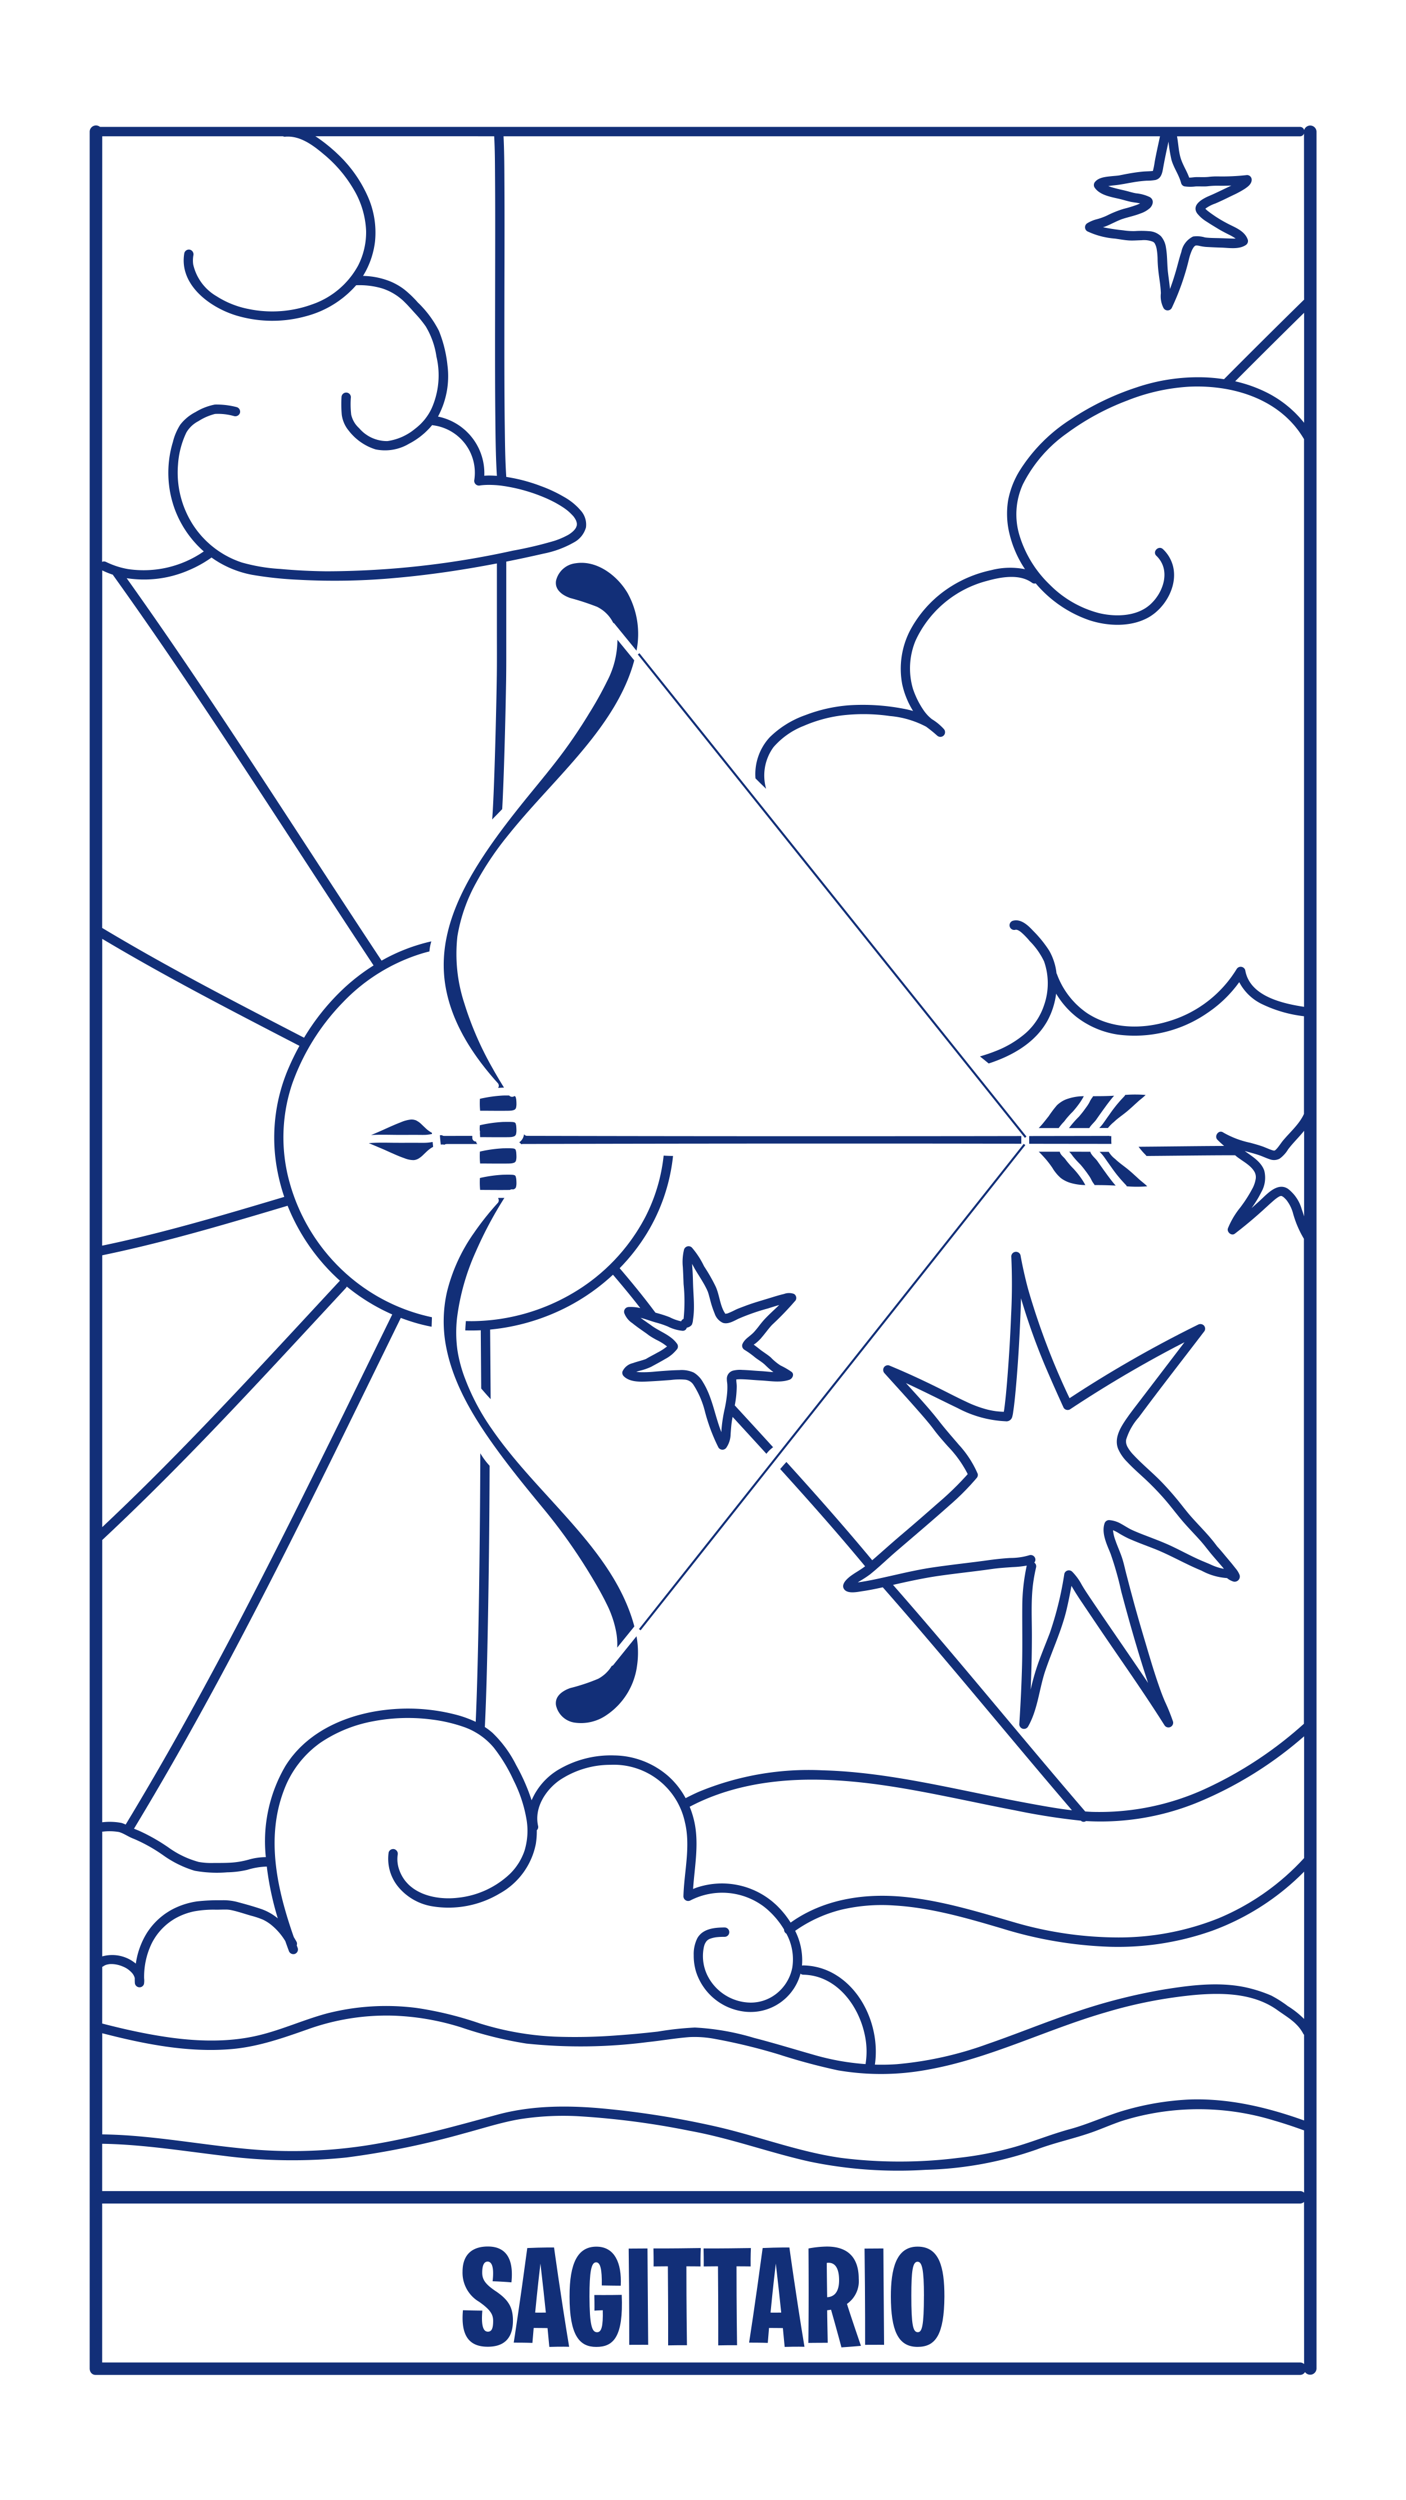
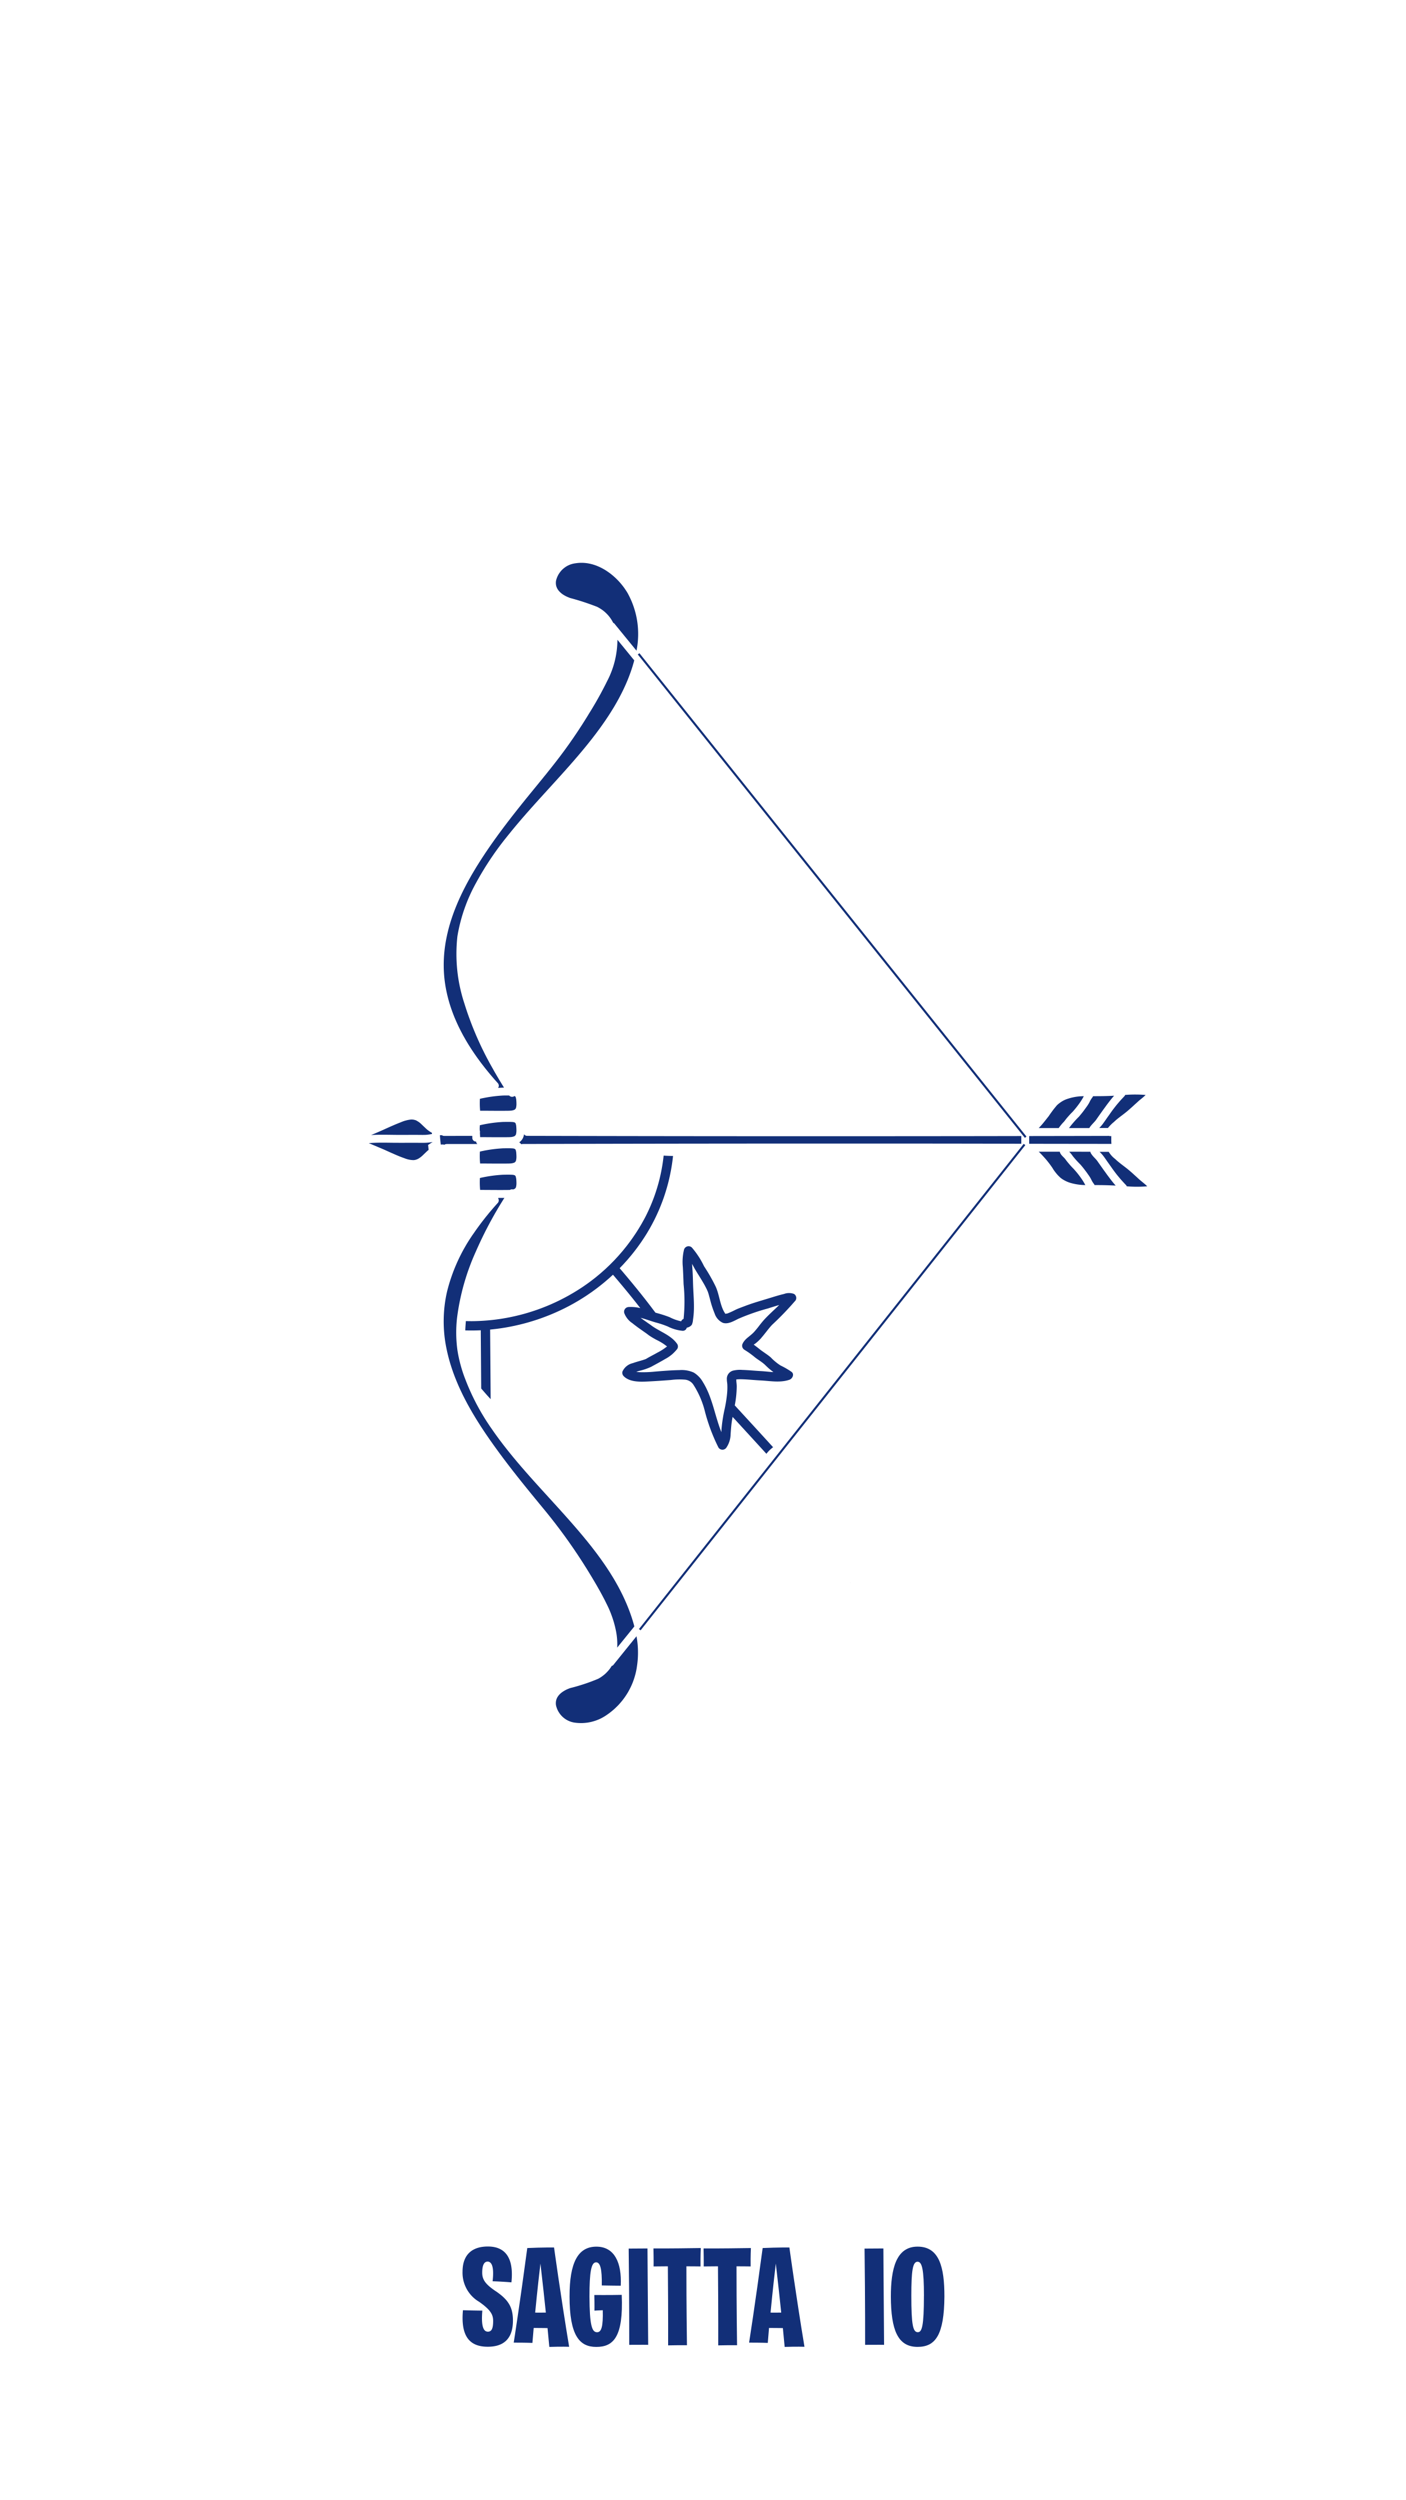
<svg xmlns="http://www.w3.org/2000/svg" id="Raggruppa_1586" data-name="Raggruppa 1586" width="220" height="391.111" viewBox="0 0 220 391.111">
  <defs>
    <clipPath id="clip-path">
      <rect id="Rettangolo_244" data-name="Rettangolo 244" width="220" height="391.111" fill="none" />
    </clipPath>
  </defs>
  <rect id="Rettangolo_241" data-name="Rettangolo 241" width="220" height="391.111" fill="#fff" />
  <g id="Raggruppa_1585" data-name="Raggruppa 1585">
    <g id="Raggruppa_1584" data-name="Raggruppa 1584" clip-path="url(#clip-path)">
-       <path id="Tracciato_1904" data-name="Tracciato 1904" d="M233.087,60.973a.668.668,0,0,0-.676-.513H44.668a.988.988,0,0,0-1.614.733V411.142c0,.023.005.042.007.064a1.208,1.208,0,0,0,.013.133c0,.025.012.049.019.073a1.052,1.052,0,0,0,.046.141v0a.884.884,0,0,0,.861.564H232.411a.887.887,0,0,0,.808-.448.992.992,0,0,0,1.8-.529V61.193a.985.985,0,0,0-1.934-.22m-21.232,1.75a23.839,23.839,0,0,0,.475,2.911c.362,1.264,1.174,2.344,1.506,3.617a.725.725,0,0,0,.512.512,6.435,6.435,0,0,0,1.727.015c.625-.033,1.246.032,1.873-.023a13.535,13.535,0,0,1,1.541-.094c.738.018,1.469.008,2.2-.023-.225.112-.45.223-.677.33-.94.446-1.861.9-2.75,1.278-1.015.43-2.866,1.388-1.908,2.756a5.587,5.587,0,0,0,1.518,1.31c.52.351,1.061.668,1.6,1,.577.355,1.16.664,1.767.966a7.805,7.805,0,0,1,1.066.608c.019.013.036.029.055.043-.2.012-.406.007-.6,0-.587-.016-1.174-.041-1.76-.059-.8-.024-1.635-.014-2.424-.113a4.282,4.282,0,0,0-1.867-.147,3.362,3.362,0,0,0-1.835,2.4c-.356,1.074-.61,2.184-.934,3.268-.257.857-.531,1.709-.847,2.545-.076-.827-.2-1.653-.3-2.476-.167-1.345-.093-2.72-.336-4.055a3.454,3.454,0,0,0-.765-1.716,2.9,2.9,0,0,0-1.86-.8,14.31,14.31,0,0,0-2.2-.018,10.5,10.5,0,0,1-1.869-.119,31.6,31.6,0,0,1-3.158-.481,5.861,5.861,0,0,0,.56-.191c.874-.359,1.7-.846,2.6-1.136s1.857-.479,2.753-.841a4.222,4.222,0,0,0,1.444-.836c.5-.5.677-1.295-.026-1.709a6.239,6.239,0,0,0-2.151-.593c-.59-.1-1.151-.291-1.732-.429-.7-.166-1.4-.311-2.091-.522q-.264-.081-.516-.177c.3-.052.6-.091.907-.12,1.037-.1,2.041-.32,3.068-.491a18.919,18.919,0,0,1,2.055-.237,7.491,7.491,0,0,0,1.337-.107c.858-.208,1.058-1,1.19-1.768.247-1.432.563-2.851.864-4.272m-105.517-.8c.124,2.194.12,4.4.136,6.594.028,3.838.024,7.676.019,11.513q-.01,6.635-.021,13.27c0,4.122,0,8.245.043,12.367.029,2.934.053,5.873.211,8.8.01.192.022.384.035.576-.416-.029-.831-.048-1.246-.047-.243,0-.484.014-.725.031a9.036,9.036,0,0,0-7.244-9.256,13.345,13.345,0,0,0,1.479-8.039,19.852,19.852,0,0,0-1.334-5.375,16.514,16.514,0,0,0-3.3-4.436,16.625,16.625,0,0,0-2.16-2.065,9.979,9.979,0,0,0-2.27-1.277,12.164,12.164,0,0,0-4.143-.814,13.163,13.163,0,0,0,1.869-5.347,13.852,13.852,0,0,0-1.26-7.371,20.489,20.489,0,0,0-4.439-6.211,25.881,25.881,0,0,0-2.927-2.438q-.344-.248-.705-.48Zm-61.328,0H73.3a.574.574,0,0,0,.316.067c2.393-.216,4.464,1.39,6.19,2.853a20.542,20.542,0,0,1,4.509,5.315,13.739,13.739,0,0,1,1.992,6.578A11.457,11.457,0,0,1,85.084,82.1a12.99,12.99,0,0,1-7.227,6.131,18.252,18.252,0,0,1-9.959.715,14.362,14.362,0,0,1-5-2,7.715,7.715,0,0,1-3.643-4.964,4.493,4.493,0,0,1,.024-1.406.755.755,0,0,0-.512-.9.74.74,0,0,0-.9.512c-.868,4.9,3.872,8.444,8.01,9.743a19.667,19.667,0,0,0,11.076.132,15.744,15.744,0,0,0,7.8-4.832,12.669,12.669,0,0,1,4.079.5,8.838,8.838,0,0,1,3.537,2.176c.569.564,1.1,1.172,1.638,1.765a17.916,17.916,0,0,1,1.637,2.01,12.668,12.668,0,0,1,1.672,4.727,12.75,12.75,0,0,1-.755,8.084,8.5,8.5,0,0,1-2.565,3.171,8.667,8.667,0,0,1-4.355,1.947,5.707,5.707,0,0,1-4.421-2.018,4.022,4.022,0,0,1-1.245-2.125,14.239,14.239,0,0,1-.048-2.742.734.734,0,0,0-1.467,0A19.557,19.557,0,0,0,82.5,105.5a4.913,4.913,0,0,0,1.1,2.494,8.512,8.512,0,0,0,4.175,2.915,7.34,7.34,0,0,0,5.233-.875,11.613,11.613,0,0,0,3.639-2.931.93.93,0,0,0,.22.049,7.479,7.479,0,0,1,6.375,8.5.746.746,0,0,0,.9.9l.112-.017.123-.014c.128-.014.257-.025.386-.034.295-.02.591-.027.886-.024a16.533,16.533,0,0,1,1.777.117,26.409,26.409,0,0,1,7.394,2.123c.564.262,1.119.548,1.654.865q.335.2.66.414c.113.076.225.153.335.232l.16.117.067.051.04.032a8.312,8.312,0,0,1,1.015.972c.01.012.036.045.053.067s.037.049.054.074c.055.082.111.164.162.249.04.068.076.139.113.208.007.013.013.027.019.041s.038.091.046.117c.024.083.047.166.069.25.007.027.012.045.016.059a.377.377,0,0,0,0,.038c0,.083,0,.167,0,.249a.3.3,0,0,0,0,.034c-.005.014-.011.033-.02.06-.016.055-.034.11-.051.164,0,0-.064.15-.087.193-.037.066-.081.128-.124.19,0,0-.137.165-.171.2a4.059,4.059,0,0,1-1.2.858,11.4,11.4,0,0,1-1.941.8,60.478,60.478,0,0,1-6.392,1.507,136.777,136.777,0,0,1-29.215,3.236c-2.4-.027-4.8-.144-7.2-.369a27.665,27.665,0,0,1-6.035-1.014,14.516,14.516,0,0,1-7.625-5.885,15.091,15.091,0,0,1-2.345-9.429,13.728,13.728,0,0,1,1.3-5,4.636,4.636,0,0,1,1.876-1.78,8.832,8.832,0,0,1,2.616-1.141,9.147,9.147,0,0,1,3,.346.758.758,0,0,0,.9-.512.739.739,0,0,0-.512-.9,12.469,12.469,0,0,0-3.417-.4,9.135,9.135,0,0,0-3.013,1.169,7.128,7.128,0,0,0-2.388,1.963,8.938,8.938,0,0,0-1.165,2.725,16.6,16.6,0,0,0,.388,10.761,16.434,16.434,0,0,0,4.447,6.356,16.555,16.555,0,0,1-11.79,2.773,12.751,12.751,0,0,1-3.484-1.119.718.718,0,0,0-.637-.015Zm0,67.91a13.991,13.991,0,0,0,1.666.678.546.546,0,0,0,.045.085c5.557,7.754,10.915,15.647,16.193,23.592,5.347,8.051,10.611,16.156,15.893,24.249q4.312,6.607,8.66,13.192A31.323,31.323,0,0,0,83,195.05a35.629,35.629,0,0,0-6.4,7.892c-8.328-4.311-16.668-8.61-24.829-13.233q-3.4-1.929-6.761-3.94Zm0,57.637c7.792,4.646,15.8,8.915,23.845,13.1q3.5,1.823,7.011,3.635a39.522,39.522,0,0,0-1.782,3.664,27.494,27.494,0,0,0-1.6,16.233A29.425,29.425,0,0,0,73.5,227.84c-7.424,2.216-14.852,4.431-22.385,6.254q-3.043.737-6.109,1.376Zm0,49.5c7.8-1.611,15.477-3.751,23.114-6q2.948-.868,5.89-1.751a31.612,31.612,0,0,0,5.875,9.422,30.855,30.855,0,0,0,2.32,2.311.821.821,0,0,0-.12.106c-4.87,5.24-9.717,10.5-14.616,15.716-4.862,5.175-9.775,10.3-14.81,15.311q-3.777,3.757-7.654,7.41Zm0,44.535c.007-.006.014-.009.021-.016,5.22-4.876,10.285-9.917,15.256-15.046,4.941-5.1,9.792-10.287,14.623-15.49q4.11-4.427,8.216-8.858a.761.761,0,0,0,.149-.235,30.9,30.9,0,0,0,7.114,4.365q-3.756,7.662-7.5,15.329Q78.968,269.545,75,277.511q-3.99,7.975-8.1,15.889-4.1,7.859-8.384,15.619t-8.837,15.357q-.5.827-.995,1.651a4.8,4.8,0,0,0-.638-.252,9.727,9.727,0,0,0-2.939-.117.8.8,0,0,0-.091.01Zm0,45.614a.811.811,0,0,0,.091.008,8.57,8.57,0,0,1,2.549.065c.811.246,1.518.782,2.32,1.068a24.735,24.735,0,0,1,4.663,2.624,16.808,16.808,0,0,0,4.815,2.356,19.4,19.4,0,0,0,5.092.251,15.359,15.359,0,0,0,3.169-.387,11.357,11.357,0,0,1,2.909-.508.809.809,0,0,0,.138-.012,47.1,47.1,0,0,0,1.724,8.11,8.433,8.433,0,0,0-2.65-1.482c-1.208-.408-2.458-.751-3.69-1.083a8.611,8.611,0,0,0-2.455-.268,30.636,30.636,0,0,0-3.852.178,12.185,12.185,0,0,0-3.307.977,10.644,10.644,0,0,0-4.7,4.239,12.417,12.417,0,0,0-1.562,4.52,5.752,5.752,0,0,0-5.255-1.131Zm0,21.164a1.07,1.07,0,0,0,.194-.119c-.1.081.078-.045.083-.048.054-.03.107-.059.162-.087.022-.008.112-.046.124-.051.059-.02.119-.037.18-.053s.354-.069.3-.063a3.67,3.67,0,0,1,.486-.02,4.7,4.7,0,0,1,1.729.4,3.761,3.761,0,0,1,1.481,1.086,1.913,1.913,0,0,1,.348.7c0,.241,0,.482.013.723a.735.735,0,0,0,.636.72.724.724,0,0,0,.8-.525c.01-.066.014-.131.021-.2h.006c0-.016,0-.032,0-.048a3.191,3.191,0,0,0-.011-.633,12.044,12.044,0,0,1,1.161-5.4,9.328,9.328,0,0,1,3.846-4.037,10.3,10.3,0,0,1,2.814-1.027,16.786,16.786,0,0,1,3.454-.263c.474,0,.949-.022,1.423-.02.159,0,.317,0,.476.017l.164.017c.071.011.141.023.212.037,1.071.211,2.117.585,3.166.882a13.431,13.431,0,0,1,1.894.633,6.7,6.7,0,0,1,1.5.994,9.772,9.772,0,0,1,1.982,2.356q.267.754.544,1.505a.753.753,0,0,0,.9.512.74.74,0,0,0,.512-.9c-.056-.153-.112-.307-.168-.46a.684.684,0,0,0-.053-.6c-.13-.232-.266-.459-.405-.684-2.561-7.315-4.4-15.327-1.6-22.829a15.889,15.889,0,0,1,5.794-7.6,21.72,21.72,0,0,1,8.339-3.355,28.8,28.8,0,0,1,9.2-.234,24.077,24.077,0,0,1,4.744,1.1,10.709,10.709,0,0,1,4.82,3.286,25.507,25.507,0,0,1,3.121,5.168,21.523,21.523,0,0,1,1.965,5.887,10.645,10.645,0,0,1-.28,5.049,9.252,9.252,0,0,1-2.269,3.62,13.892,13.892,0,0,1-8.137,3.747c-3.529.423-7.87-.593-9.186-4.334a4.872,4.872,0,0,1-.26-2.362.756.756,0,0,0-.512-.9.739.739,0,0,0-.9.512,6.931,6.931,0,0,0,1.594,5.492,8.755,8.755,0,0,0,5.11,2.914,15.613,15.613,0,0,0,10.649-1.971,11.364,11.364,0,0,0,5.677-7.761,12.365,12.365,0,0,0,.153-2.147.7.7,0,0,0,.2-.687c-.622-2.778,1.125-5.544,3.323-7.111a14.3,14.3,0,0,1,7.989-2.436,11.378,11.378,0,0,1,11.667,8.995c.916,3.81-.132,7.738-.235,11.579a.741.741,0,0,0,1.1.633,10.873,10.873,0,0,1,11.633,1.086,13.126,13.126,0,0,1,3.016,3.476.678.678,0,0,0,.1.391.739.739,0,0,0,.26.25A8.4,8.4,0,0,1,153,348.37a6.839,6.839,0,0,1-2.606,4.2,6.461,6.461,0,0,1-3.869,1.309,7.654,7.654,0,0,1-6.649-3.939,6.876,6.876,0,0,1-.7-4.833c.021-.081.045-.16.071-.239a.734.734,0,0,1,.071-.182c.032-.065.066-.129.1-.192.015-.024.173-.241.085-.134a1.351,1.351,0,0,1,.663-.487c-.132.058.092-.031.1-.032.1-.031.2-.061.295-.086.139-.035.393-.083.467-.093a10.8,10.8,0,0,1,1.4-.072.734.734,0,0,0,0-1.467c-1.572.007-3.447.162-4.3,1.694a5.512,5.512,0,0,0-.559,2.639,8.639,8.639,0,0,0,.37,2.61,9.06,9.06,0,0,0,7.173,6.165,8.089,8.089,0,0,0,8.759-4.72,7.941,7.941,0,0,0,.409-1.165.7.7,0,0,0,.456.168c5.284.107,8.821,5.01,9.679,9.823a12.123,12.123,0,0,1,.05,4.082c0,.027,0,.053-.007.079a38.846,38.846,0,0,1-7.976-1.417c-3.16-.9-6.3-1.866-9.482-2.686a39.067,39.067,0,0,0-9.243-1.618,48.651,48.651,0,0,0-5.786.632c-2.12.24-4.245.443-6.373.593a85.386,85.386,0,0,1-9.746.2,46.308,46.308,0,0,1-11.81-2.087,54.877,54.877,0,0,0-9.823-2.4,37.273,37.273,0,0,0-14.091.871c-3.793,1.027-7.373,2.713-11.224,3.544-5.864,1.266-11.967.6-17.79-.564-2.046-.408-4.076-.891-6.1-1.415Zm188.056,62.137a.9.9,0,0,0-.655-.255H45.01V385.309h187.4a.9.9,0,0,0,.655-.255Zm0-26.811a.9.9,0,0,0-.655-.255H45.01v-7.4c6.331.1,12.591,1.12,18.867,1.865a82.968,82.968,0,0,0,19.361.281,129.043,129.043,0,0,0,18.388-3.769c2.939-.782,5.864-1.748,8.868-2.245a44.2,44.2,0,0,1,8.86-.449,125.271,125.271,0,0,1,17.61,2.293c6.369,1.154,12.42,3.4,18.72,4.809a68.22,68.22,0,0,0,18.221,1.289,56.721,56.721,0,0,0,17.337-3.183c2.937-1.111,6.014-1.726,8.957-2.8,1.455-.532,2.875-1.157,4.345-1.65a38.6,38.6,0,0,1,4.623-1.159,40.217,40.217,0,0,1,19.237,1.091c1.525.44,3.03.944,4.522,1.484a.78.78,0,0,0,.139.035Zm0-11.3c-5.869-2.105-12.079-3.562-18.352-3.259a43.715,43.715,0,0,0-9.409,1.579c-3,.826-5.815,2.2-8.832,3.021-2.984.808-5.826,1.983-8.792,2.83a54.23,54.23,0,0,1-8.82,1.693,73.232,73.232,0,0,1-18.255-.012c-6.551-.93-12.734-3.31-19.153-4.81a137.1,137.1,0,0,0-17.325-2.838c-5.783-.583-11.69-.637-17.336.9-6.159,1.678-12.32,3.4-18.615,4.5a76.13,76.13,0,0,1-19.415.944c-6.577-.539-13.083-1.737-19.667-2.2q-2.04-.142-4.085-.171V358.669c6.551,1.693,13.435,3.065,20.212,2.481,4.166-.359,7.978-1.7,11.891-3.076a36.587,36.587,0,0,1,13.3-2.16,39.829,39.829,0,0,1,10.835,1.863,60.93,60.93,0,0,0,10.129,2.509,81.3,81.3,0,0,0,18.961-.231c2.2-.227,4.4-.623,6.6-.785a16.933,16.933,0,0,1,3.971.294,89.682,89.682,0,0,1,10.062,2.449,93.659,93.659,0,0,0,9.2,2.467,39.861,39.861,0,0,0,14.112-.132c9.6-1.725,18.424-6.249,27.755-8.948a72.235,72.235,0,0,1,14.117-2.736c4.31-.355,9.071-.241,12.733,2.387,1.533,1.1,3.109,1.933,4.033,3.672a.739.739,0,0,0,.141.185Zm0-15.878a14,14,0,0,0-2.556-2.021,17.889,17.889,0,0,0-2.591-1.644,21.837,21.837,0,0,0-2.968-1.032c-4.437-1.219-9.133-.66-13.617.051a88.632,88.632,0,0,0-13.946,3.529c-4.646,1.538-9.166,3.417-13.791,5.01a55.78,55.78,0,0,1-14.244,3.18c-1.155.08-2.3.1-3.446.069.793-5.371-1.677-11.617-6.555-14.292a10.016,10.016,0,0,0-4.623-1.229.759.759,0,0,0-.226.031,10.239,10.239,0,0,0-1.069-5.439,21.555,21.555,0,0,1,7.2-3.3,27.711,27.711,0,0,1,8.313-.663c5.78.338,11.4,1.985,16.922,3.616a64.1,64.1,0,0,0,16.716,2.84,44.241,44.241,0,0,0,16.029-2.48,39.114,39.114,0,0,0,14.11-8.923c.118-.116.232-.235.348-.352Zm0-25.17a37.906,37.906,0,0,1-13.39,9.42,42.019,42.019,0,0,1-15.687,3,58.31,58.31,0,0,1-16.516-2.441c-5.591-1.62-11.181-3.339-17-3.908-5.716-.559-11.591.192-16.56,3.233-.406.249-.8.515-1.19.79a14.265,14.265,0,0,0-1.889-2.4,12.392,12.392,0,0,0-12.871-3.054c-.167.059-.33.129-.5.2.22-3.369.9-6.736.278-10.1a14.015,14.015,0,0,0-.815-2.767c5.861-3.1,12.519-4.233,19.1-4.239,7.107-.007,14.148,1.241,21.094,2.635,3.6.723,7.191,1.494,10.8,2.183a103.1,103.1,0,0,0,10.221,1.6.607.607,0,0,0,.795.061,40.062,40.062,0,0,0,17.6-2.97,59.98,59.98,0,0,0,15.931-9.776c.2-.169.4-.345.6-.516Zm0-100.379c-.121-.381-.239-.76-.37-1.123a6.128,6.128,0,0,0-2.15-3.188c-1.641-1.074-3.277.822-4.38,1.831q-.655.6-1.321,1.184a16.789,16.789,0,0,0,1.528-2.5,4.525,4.525,0,0,0,.462-3.358c-.493-1.423-1.913-2.227-3.059-3.074l.158.044c.689.192,1.381.374,2.06.6.579.194,1.13.47,1.711.656a1.874,1.874,0,0,0,1.534-.1,4.932,4.932,0,0,0,1.331-1.46c.767-1.019,1.7-1.9,2.5-2.9Zm0-124.135a17.45,17.45,0,0,0-5.865-4.751,21.792,21.792,0,0,0-4.92-1.743q5.362-5.39,10.786-10.718Zm0-19.256a.819.819,0,0,0-.092.074q-6.26,6.137-12.437,12.358h0a27.068,27.068,0,0,0-3.414-.3,30.137,30.137,0,0,0-10.216,1.564,42.511,42.511,0,0,0-10.337,5,25.821,25.821,0,0,0-8.012,8.048,13.643,13.643,0,0,0-1.8,4.623,13.179,13.179,0,0,0,.093,4.733,17.153,17.153,0,0,0,2.544,6.056,11.789,11.789,0,0,0-5.305.154,19.275,19.275,0,0,0-6.945,2.989,18.249,18.249,0,0,0-5.743,6.46,13.035,13.035,0,0,0-1.218,8.4,13.2,13.2,0,0,0,1.7,4.174,14.918,14.918,0,0,0-1.507-.353,33.62,33.62,0,0,0-8.471-.54,24.013,24.013,0,0,0-6.848,1.531,15.091,15.091,0,0,0-5.624,3.492,8.5,8.5,0,0,0-2.209,6.41q.816.832,1.665,1.631a7.528,7.528,0,0,1,1.149-6.507,12.059,12.059,0,0,1,4.709-3.323,22.061,22.061,0,0,1,5.77-1.62,28.777,28.777,0,0,1,7.717.066,14.875,14.875,0,0,1,5.687,1.668,22.3,22.3,0,0,1,1.738,1.405.734.734,0,0,0,1.037-1.037,8.5,8.5,0,0,0-1.883-1.552,6.246,6.246,0,0,1-1.246-1.331,13.367,13.367,0,0,1-1.721-3.465,11.291,11.291,0,0,1,.44-7.518,17.039,17.039,0,0,1,11.1-9.29c2.2-.613,5.152-1.182,7.135.295a.616.616,0,0,0,.547.076c.074.085.146.172.221.256a19.131,19.131,0,0,0,8.116,5.49c2.9.966,6.474,1.126,9.23-.376,2.829-1.542,4.905-5.35,3.774-8.539A5.522,5.522,0,0,0,211,126.521c-.683-.651-1.722.384-1.037,1.037,2.318,2.21,1.12,5.777-1.016,7.661-2.095,1.848-5.4,1.918-7.963,1.3a16.763,16.763,0,0,1-7.687-4.432,17.885,17.885,0,0,1-4.689-7.515,11.323,11.323,0,0,1,.482-8.228,21.742,21.742,0,0,1,6.849-7.934,39.448,39.448,0,0,1,9.476-5.146,31.14,31.14,0,0,1,9.561-2.155c6.272-.319,13.11,1.493,17.074,6.685a15.348,15.348,0,0,1,1.015,1.516v88.8c-3.488-.541-8.513-1.69-9.2-5.74a.741.741,0,0,0-1.34-.175,18.658,18.658,0,0,1-10.695,8.185c-4.212,1.283-8.96,1.181-12.7-1.28a12.648,12.648,0,0,1-4.712-6.07.944.944,0,0,0-.082-.161,9.131,9.131,0,0,0-1.141-3.545,18.4,18.4,0,0,0-2.552-3.142c-.777-.84-1.9-1.892-3.147-1.531a.734.734,0,0,0,.39,1.414.375.375,0,0,1,.155-.026.912.912,0,0,0,.191.048,2.433,2.433,0,0,1,.63.406,11.333,11.333,0,0,1,1.278,1.33,11.484,11.484,0,0,1,2.251,3.182,10.4,10.4,0,0,1-.012,6.878,10.076,10.076,0,0,1-2.857,4.331,15.953,15.953,0,0,1-4.637,2.789c-.831.332-1.675.616-2.529.863v0q.69.545,1.367,1.106c3.721-1.209,7.4-3.29,9.289-6.857a12.067,12.067,0,0,0,1.265-4.071,13.272,13.272,0,0,0,3.179,3.643,13.907,13.907,0,0,0,6.46,2.762,20.06,20.06,0,0,0,14.1-3.429,19.476,19.476,0,0,0,4.911-4.771,7.864,7.864,0,0,0,3.386,3.35,20.451,20.451,0,0,0,6.742,1.982v15.28c-.7,1.583-2.227,2.9-3.276,4.167-.372.449-.673.974-1.085,1.386a.918.918,0,0,1-.177.149c-.017.013-.139.082-.055.034s-.007-.005-.042.006a.886.886,0,0,1-.1,0c.045,0-.165-.044-.2-.056-.545-.169-1.06-.43-1.6-.617-.608-.211-1.231-.38-1.851-.553a14.314,14.314,0,0,1-4.258-1.618c-.7-.474-1.462.57-.889,1.151.332.337.684.651,1.041.959-4.29.019-8.578.089-12.868.125l-.519,0a10.461,10.461,0,0,0,1,1.177,1.515,1.515,0,0,1,.123.133l.126.14c3.327-.029,6.655-.072,9.982-.1q1.936-.016,3.872-.018l.018.015c.944.83,2.326,1.419,2.987,2.528a1.726,1.726,0,0,1,.211,1.223c.01-.075-.039.193-.045.219-.026.114-.057.226-.091.338a5.27,5.27,0,0,1-.288.731,21.7,21.7,0,0,1-2.012,3.159,12.641,12.641,0,0,0-1.907,3.236c-.187.566.562,1.222,1.077.828q2.243-1.716,4.335-3.61c.448-.406.891-.817,1.341-1.22.176-.158.354-.315.535-.466.069-.057.139-.114.209-.17.015-.009.137-.1.17-.126a4.645,4.645,0,0,1,.4-.247c.014-.008.028-.014.042-.021a1.468,1.468,0,0,0,.177-.049l.024,0h.022l-.019-.008h0l.026.008a.127.127,0,0,1,.081.022l.039.008a.6.6,0,0,1,.059.031l.162.1c.02.017.041.033.06.051a5.133,5.133,0,0,1,.463.474,6.025,6.025,0,0,1,.944,1.859,16.012,16.012,0,0,0,1.747,4.153v75.868a61.251,61.251,0,0,1-15.424,10.171,39.661,39.661,0,0,1-17.74,3.61c-.351-.015-.7-.037-1.053-.062-3.981-4.631-7.91-9.307-11.832-13.988-4.012-4.788-8.02-9.58-12.076-14.331q-3.059-3.584-6.165-7.128c2.357-.534,4.714-1.051,7.108-1.4,2.773-.4,5.561-.682,8.335-1.079,1.082-.155,2.162-.226,3.251-.3a15.812,15.812,0,0,0,2.23-.238,30.452,30.452,0,0,0-.7,6.308c-.025,3.041.045,6.079-.031,9.12-.078,3.136-.236,6.27-.438,9.4a.739.739,0,0,0,1.367.37c1.548-2.7,1.734-5.905,2.726-8.813,1.076-3.152,2.5-6.16,3.288-9.409.3-1.257.547-2.527.783-3.8.1.159.193.32.288.48.408.69.842,1.356,1.29,2.021,1.047,1.554,2.091,3.111,3.145,4.662,2.1,3.1,4.245,6.166,6.331,9.274,1.189,1.771,2.36,3.555,3.5,5.361a.737.737,0,0,0,1.34-.565,30.641,30.641,0,0,0-1.265-3.137c-.446-1.027-.819-2.087-1.178-3.146-.734-2.163-1.367-4.358-2.019-6.546-.671-2.248-1.319-4.5-1.927-6.767q-.458-1.7-.9-3.412c-.248-.951-.444-1.934-.772-2.862-.3-.841-.672-1.653-.96-2.5a6.077,6.077,0,0,1-.372-1.573,5.983,5.983,0,0,1,.849.433,16.909,16.909,0,0,0,1.52.836c1.3.585,2.641,1.07,3.969,1.587,2.575,1,4.953,2.423,7.51,3.466a9.684,9.684,0,0,0,3.995,1.166,2.832,2.832,0,0,0,1,.547.811.811,0,0,0,.953-1.069,3.584,3.584,0,0,0-.627-1.007c-.34-.443-.694-.873-1.055-1.3-.6-.707-1.183-1.445-1.815-2.123-.049-.066-.1-.133-.147-.2q-.231-.306-.471-.606c-.378-.472-.776-.928-1.182-1.376-.765-.845-1.559-1.664-2.312-2.52s-1.421-1.763-2.142-2.636c-.761-.922-1.554-1.818-2.383-2.68-1.418-1.474-3.018-2.763-4.415-4.255a6.106,6.106,0,0,1-1.011-1.351,2.436,2.436,0,0,1-.175-.517c0-.016-.01-.064-.014-.094s-.007-.078-.008-.117c0-.059,0-.118,0-.177,0-.024.015-.145.016-.168a9.456,9.456,0,0,1,1.988-3.511c3.359-4.54,6.848-8.99,10.273-13.48a.735.735,0,0,0-.115-.889.759.759,0,0,0-.888-.114q-8.384,4.133-16.33,9.082-1.907,1.188-3.782,2.426A111.521,111.521,0,0,1,189.9,242.3q-.71-2.649-1.2-5.349a.737.737,0,0,0-1.441.195,93.058,93.058,0,0,1-.034,9.314q-.2,5.1-.617,10.191c-.1,1.232-.213,2.464-.36,3.691-.014.112-.027.224-.042.336-.006.047-.012.093-.018.139,0,.006,0,.009,0,.017-.025.175-.05.35-.08.525-.006.035-.014.069-.02.1-.3-.01-.606-.029-.908-.059l-.24-.025-.139-.017-.137-.02c-.088-.013-.176-.028-.264-.043q-.423-.074-.841-.176a17.858,17.858,0,0,1-3.323-1.221c-1.409-.654-2.786-1.375-4.176-2.068-1.984-.989-3.988-1.935-6.021-2.819q-.945-.411-1.9-.806a.735.735,0,0,0-.828.337.756.756,0,0,0,.114.888c1.619,1.8,3.255,3.582,4.857,5.4.794.9,1.588,1.8,2.341,2.735l.187.235.057.07.045.062c.229.31.462.617.7.918.552.691,1.142,1.351,1.726,2.015a17.746,17.746,0,0,1,3.106,4.341,47.426,47.426,0,0,1-4.688,4.561c-1.848,1.626-3.7,3.245-5.578,4.834-1.58,1.336-3.115,2.723-4.676,4.08-4.346-5.238-8.858-10.333-13.429-15.375-.333.36-.651.735-.976,1.1,3.081,3.4,6.137,6.82,9.132,10.3q2.1,2.44,4.158,4.919c-.593.461-1.241.822-1.878,1.249-.6.4-1.957,1.4-1.451,2.266s2.1.5,2.883.384c1.078-.155,2.147-.377,3.211-.613,4.077,4.639,8.081,9.341,12.059,14.064,4.024,4.779,8.023,9.579,12.051,14.355q2.734,3.242,5.493,6.463c-2.4-.28-4.794-.725-7.161-1.163-3.55-.656-7.081-1.408-10.619-2.129-7-1.427-14.083-2.77-21.244-2.961a44.945,44.945,0,0,0-19.361,3.357c-.7.309-1.389.646-2.067,1a12.611,12.611,0,0,0-2.745-3.474,13.127,13.127,0,0,0-8.411-3.212,16.1,16.1,0,0,0-8.958,2.358,10.338,10.338,0,0,0-3.984,4.66,30.329,30.329,0,0,0-2.418-5.5,18.333,18.333,0,0,0-3.716-5.066,10.628,10.628,0,0,0-1.192-.9.84.84,0,0,0,.014-.1c.238-4.943.346-9.893.444-14.841q.188-9.458.257-18.917.029-3.5.039-7a11.706,11.706,0,0,1-1.455-1.962q-.03,8.691-.139,17.381c-.076,5.932-.174,11.865-.34,17.795-.064,2.28-.14,4.561-.243,6.84a17.581,17.581,0,0,0-3.236-1.157,29.855,29.855,0,0,0-9.643-.832c-6.532.486-13.34,3.138-16.915,8.924a23.326,23.326,0,0,0-3.045,14.226,9.85,9.85,0,0,0-2.712.4,13.427,13.427,0,0,1-2.7.461c-.93.057-1.862.05-2.793.054a11.372,11.372,0,0,1-2.291-.159,14.609,14.609,0,0,1-4.687-2.229,29.187,29.187,0,0,0-4.738-2.688c-.242-.094-.476-.186-.707-.287q4.49-7.43,8.719-15.013,4.324-7.736,8.433-15.59,4.144-7.895,8.135-15.868,3.994-7.951,7.9-15.944,3.931-8.009,7.845-16.027l.716-1.461a29.587,29.587,0,0,0,2.912.947c.63.169,1.267.311,1.907.437q.032-.743.051-1.487a29.175,29.175,0,0,1-14.257-7.59,29.828,29.828,0,0,1-8-13.44,26.2,26.2,0,0,1,.4-15.5A35.066,35.066,0,0,1,82.684,197.4a28.759,28.759,0,0,1,12.444-7.663c.359-.105.722-.2,1.086-.291a7.449,7.449,0,0,1,.3-1.576,28.478,28.478,0,0,0-7.784,3.014c-5.224-7.895-10.378-15.836-15.555-23.762-5.255-8.045-10.535-16.076-15.945-24.019q-4.132-6.066-8.387-12.047a17.579,17.579,0,0,0,9.753-1.258,18.478,18.478,0,0,0,3.416-1.893.978.978,0,0,0,.1-.086q.553.4,1.143.749a16.011,16.011,0,0,0,5.185,1.957,58.144,58.144,0,0,0,7.289.779,103.841,103.841,0,0,0,15.457-.311c5.173-.465,10.318-1.236,15.418-2.21l.166-.032v10.424c0,2.377.019,4.755-.013,7.133-.036,2.672-.1,5.343-.166,8.014-.081,3.2-.175,6.4-.3,9.594-.051,1.267-.107,2.534-.183,3.8-.022.362-.048.725-.075,1.087.529-.557,1.075-1.093,1.57-1.626q.059-1.06.106-2.12c.138-3.139.233-6.281.317-9.422q.114-4.26.188-8.521c.035-2.186.025-4.372.025-6.559v-12.09q2.905-.577,5.792-1.241a15.691,15.691,0,0,0,4.768-1.75,3.832,3.832,0,0,0,1.908-2.344,3.283,3.283,0,0,0-.826-2.668,9.452,9.452,0,0,0-2.564-2.094,22.285,22.285,0,0,0-3.727-1.746,26.4,26.4,0,0,0-5.351-1.407c0-.007,0-.012,0-.019-.183-2.718-.2-5.449-.238-8.172-.05-4.022-.058-8.045-.059-12.067q0-6.651.019-13.3c.007-3.959.013-7.919-.008-11.878-.014-2.6-.011-5.2-.138-7.794l0-.052H210.527c-.278,1.322-.578,2.639-.824,3.966a11.807,11.807,0,0,1-.285,1.454l-.036.008-.009,0c-.51.056-1.027.047-1.538.094-.711.066-1.419.17-2.122.295-.309.054-.617.113-.925.174-.182.036-.364.074-.546.109-.031.006-.145.026-.161.03-.339.044-.681.066-1.021.1-.851.091-2.066.159-2.667.868a.755.755,0,0,0-.115.888c.785,1.215,2.567,1.5,3.869,1.8.621.143,1.232.348,1.855.475.445.091.943.13,1.412.237a4.853,4.853,0,0,1-.5.223,20.605,20.605,0,0,1-2.046.621,15.58,15.58,0,0,0-2.6,1.041,10.16,10.16,0,0,1-1.564.576,5.442,5.442,0,0,0-1.55.637.742.742,0,0,0,0,1.267,12.37,12.37,0,0,0,4.338,1.141c.685.094,1.377.225,2.066.281s1.375-.013,2.06-.025a3.778,3.778,0,0,1,1.791.232.725.725,0,0,1,.356.38,2.779,2.779,0,0,1,.248.781,10.537,10.537,0,0,1,.143,1.734c.022.683.075,1.349.159,2.028.129,1.039.32,2.093.351,3.141a4.041,4.041,0,0,0,.423,2.326.743.743,0,0,0,1.267,0,38.69,38.69,0,0,0,2.72-7.728,8.026,8.026,0,0,1,.434-1.286,3.2,3.2,0,0,1,.289-.512.826.826,0,0,1,.31-.27,1.713,1.713,0,0,1,.552.049,6.911,6.911,0,0,0,1.032.168c.79.047,1.586.086,2.377.108,1.224.033,2.784.328,3.867-.388a.75.75,0,0,0,.337-.829c-.506-1.5-2.183-1.981-3.433-2.682a19.815,19.815,0,0,1-2.851-1.845,3.9,3.9,0,0,1-.315-.286l-.051-.055,0,0a5.648,5.648,0,0,1,1.529-.8c.961-.4,1.9-.878,2.836-1.329a14.6,14.6,0,0,0,1.826-.994c.488-.329,1.06-.759,1.064-1.409a.737.737,0,0,0-.733-.733,33.672,33.672,0,0,1-4.616.213,11.173,11.173,0,0,0-1.439.079c-.618.062-1.22.022-1.838.03-.374,0-.772.087-1.156.082-.384-1.077-1.043-2.04-1.359-3.142-.309-1.08-.334-2.216-.547-3.318h19.214a.666.666,0,0,0,.655-.443ZM182,271.143a16.165,16.165,0,0,0-2.935-4.518c-1.053-1.23-2.116-2.436-3.11-3.715-1.57-2.02-3.332-3.9-5.046-5.8l-.13-.144c2.738,1.264,5.422,2.631,8.145,3.939a17.667,17.667,0,0,0,7.431,2.035.938.938,0,0,0,1.056-.7,5.48,5.48,0,0,0,.152-.8c.163-1.091.271-2.19.374-3.288.31-3.33.522-6.67.677-10.01.069-1.478.13-2.959.168-4.44a99.484,99.484,0,0,0,4.363,11.952c.746,1.729,1.519,3.447,2.3,5.161a.738.738,0,0,0,1,.263q7.79-5.165,16.066-9.541c.615-.325,1.234-.644,1.853-.962l-4.053,5.313L207.4,259.7c-.811,1.063-1.642,2.116-2.381,3.231-.837,1.263-1.644,2.791-1.042,4.321a6.657,6.657,0,0,0,1.421,2.055c.817.872,1.716,1.668,2.595,2.477a43.25,43.25,0,0,1,3.136,3.206c.97,1.1,1.84,2.273,2.782,3.392s1.964,2.147,2.933,3.232c.636.711,1.193,1.48,1.807,2.208s1.261,1.449,1.876,2.187a1.384,1.384,0,0,1-.188-.018,8.667,8.667,0,0,1-1.91-.653c-.666-.29-1.342-.556-2-.858-1.363-.624-2.682-1.34-4.037-1.98-1.393-.659-2.838-1.188-4.274-1.744-.683-.264-1.368-.532-2.03-.844-.573-.271-1.1-.635-1.654-.933a4.339,4.339,0,0,0-1.881-.582.747.747,0,0,0-.707.539c-.5,1.55.388,3.316.953,4.728a50.854,50.854,0,0,1,1.671,5.914c1.207,4.556,2.5,9.107,3.962,13.589q.115.354.234.709c-2.919-4.359-5.933-8.657-8.863-13.006-.513-.762-1.026-1.517-1.493-2.309a8.812,8.812,0,0,0-1.522-2.094.74.74,0,0,0-1.226.324,52.838,52.838,0,0,1-2.288,9.312c-.591,1.543-1.225,3.068-1.784,4.623a36.512,36.512,0,0,0-1.2,4.2c.128-2.916.2-5.834.194-8.753-.006-2.3-.114-4.608.087-6.9q.036-.411.086-.821l.018-.138s.013-.1.021-.149q.03-.21.064-.42c.1-.652.234-1.3.379-1.946a.705.705,0,0,0-.279-.752.693.693,0,0,0,.148-.649.739.739,0,0,0-.9-.512,10.239,10.239,0,0,1-3.019.437c-1.228.075-2.431.211-3.65.381-2.905.4-5.826.7-8.726,1.14-3.081.472-6.092,1.282-9.144,1.9-.432.087-.864.17-1.3.245-.417.071-.7.115-1.029.153.1-.065.195-.128.293-.19a16.535,16.535,0,0,0,1.6-1.04c1.438-1.149,2.758-2.445,4.155-3.643,2.79-2.394,5.595-4.765,8.34-7.21a39.033,39.033,0,0,0,4.186-4.211.737.737,0,0,0,.189-.713" transform="translate(-29.022 -40.612)" fill="#122f78" />
      <path id="Tracciato_1905" data-name="Tracciato 1905" d="M269.7,583.116c.586-.653,1.07-1.382,1.676-2.019a47.412,47.412,0,0,0,3.679-3.827.739.739,0,0,0-.263-1,2.233,2.233,0,0,0-1.565.01c-.654.149-1.3.346-1.937.545-1.417.44-2.852.829-4.236,1.363-.469.181-.946.346-1.4.557a12.99,12.99,0,0,1-1.233.567c-.092.031-.251.04-.346.07a.046.046,0,0,1-.01-.008l.005.01-.011,0c-.048-.068-.126-.19-.063-.1a3.163,3.163,0,0,1-.257-.447c-.529-1.075-.663-2.492-1.17-3.657a27.134,27.134,0,0,0-1.845-3.234,13.1,13.1,0,0,0-1.908-2.932.742.742,0,0,0-1.226.324,8.032,8.032,0,0,0-.188,2.741c.052.888.087,1.771.117,2.66a26.425,26.425,0,0,1,0,5.437.69.69,0,0,0-.381.379,7.034,7.034,0,0,1-1.781-.637,18.924,18.924,0,0,0-2.09-.674l-.162-.051c-1.771-2.388-3.659-4.687-5.588-6.947a30.621,30.621,0,0,0,4.291-5.506,29.042,29.042,0,0,0,4.06-12.051c-.49-.007-.98-.023-1.47-.055a27.245,27.245,0,0,1-2.885,9.64,29.846,29.846,0,0,1-11.207,11.8,31.57,31.57,0,0,1-15.611,4.455c-.415.007-.83,0-1.245-.011-.035.487-.077.974-.091,1.46.809.021,1.618.018,2.425-.022q.034,4.554.068,9.109c.484.559.967,1.126,1.478,1.664q-.036-5.441-.081-10.882a33.249,33.249,0,0,0,12.074-3.549,32.155,32.155,0,0,0,7.147-5.032c1.461,1.712,2.9,3.445,4.277,5.225a6.269,6.269,0,0,0-1.81-.174.745.745,0,0,0-.707.928,3.23,3.23,0,0,0,1.271,1.6c.631.515,1.3.975,1.969,1.443q.174.122.345.248l.019.013.034.027c.1.076.195.151.3.221a12.544,12.544,0,0,0,1.083.645,8.728,8.728,0,0,1,1.679,1.044,8.822,8.822,0,0,1-1.5.964c-.374.21-.753.409-1.13.614-.165.09-.329.182-.492.276-.057.033-.112.065-.17.1l-.027.014-.041.015c-.647.245-1.33.383-1.979.623a2.354,2.354,0,0,0-1.639,1.322.736.736,0,0,0,.189.713c.91.937,2.492.9,3.7.845,1.223-.056,2.455-.144,3.675-.237a10.834,10.834,0,0,1,2.27-.05,1.769,1.769,0,0,1,1.288.818,13.839,13.839,0,0,1,1.738,3.977,28.7,28.7,0,0,0,2.156,5.806.744.744,0,0,0,1.266,0,3.833,3.833,0,0,0,.643-2.079c.058-.754.1-1.492.231-2.239.026-.154.055-.308.083-.462q2.648,2.882,5.287,5.772a5.372,5.372,0,0,1,1.047-1.028q-.583-.64-1.167-1.28-2.411-2.636-4.831-5.264a16.3,16.3,0,0,0,.307-2.939c0-.284-.035-.555-.061-.836-.005-.056,0-.183,0-.281.1-.025-.011-.008.143-.017.248-.015.5-.02.745-.013.957.025,1.911.136,2.867.182,1.488.071,3.121.4,4.565-.11.457-.162.8-.858.324-1.225a11.9,11.9,0,0,0-1.724-1,8.393,8.393,0,0,1-1.524-1.258c-.522-.461-1.133-.807-1.679-1.239-.331-.262-.662-.524-1-.768.125-.085.253-.161.337-.23a8.165,8.165,0,0,0,.888-.85m-2.673,1.89a13.023,13.023,0,0,1,1.632,1.167c.51.4,1.088.723,1.564,1.161a11.615,11.615,0,0,0,1.339,1.162c-.656-.036-1.314-.124-1.934-.158-.976-.053-1.954-.156-2.93-.186a4.577,4.577,0,0,0-1.5.125,1.324,1.324,0,0,0-.923,1.4c0,.24.052.476.07.715a9.543,9.543,0,0,1-.026,1.362,20.688,20.688,0,0,1-.411,2.607,23.282,23.282,0,0,0-.463,2.98c-.012.179-.019.359-.029.539-1.023-2.551-1.389-5.39-2.848-7.758a4.139,4.139,0,0,0-1.482-1.562,4.621,4.621,0,0,0-2.211-.38c-1.293.025-2.6.13-3.89.239a17.566,17.566,0,0,1-2.334.087,5.155,5.155,0,0,1-.552-.053c.165-.057.339-.111.5-.16a9.505,9.505,0,0,0,1.867-.646c.718-.4,1.448-.777,2.152-1.2a5.724,5.724,0,0,0,1.9-1.591.719.719,0,0,0,0-.74c-.92-1.384-2.751-1.955-4.02-2.889-.567-.418-1.161-.8-1.72-1.229.79.2,1.566.5,2.332.721a14.753,14.753,0,0,1,1.935.646,6.459,6.459,0,0,0,2.278.667.63.63,0,0,0,.678-.49,1.229,1.229,0,0,0,.789-.45,2.245,2.245,0,0,0,.187-.771,13.018,13.018,0,0,0,.142-1.583c.031-1.08-.048-2.159-.1-3.237-.05-.965-.049-1.929-.116-2.893-.024-.345-.052-.7-.067-1.049.179.335.351.674.544.994.608,1.007,1.271,1.984,1.779,3.047,0,.007.138.328.114.255.011.029.022.059.033.088.036.1.068.21.1.316.1.34.189.684.282,1.027a14.933,14.933,0,0,0,.683,2.061,2.415,2.415,0,0,0,1.265,1.433c.815.284,1.735-.284,2.441-.628a33.651,33.651,0,0,1,4.629-1.616c.585-.186,1.171-.369,1.761-.541-.8.788-1.654,1.527-2.406,2.359-.58.642-1.047,1.375-1.655,1.992s-1.4.987-1.715,1.825a.737.737,0,0,0,.337.828" transform="translate(-150.557 -373.863)" fill="#122f78" />
      <path id="Tracciato_1906" data-name="Tracciato 1906" d="M408.236,759.576a.084.084,0,0,1-.022-.006h0s-.008,0-.008-.007-.042-.008-.045-.013c-.017-.025.029,0,.065.021l.05,0-.05,0,.009.006" transform="translate(-275.129 -511.985)" fill="#122f78" />
      <path id="Tracciato_1907" data-name="Tracciato 1907" d="M348.274,630.628h.01c.013.027.007.022-.01,0" transform="translate(-234.762 -425.09)" fill="#122f78" />
      <path id="Tracciato_1908" data-name="Tracciato 1908" d="M353.406,661.653c-.021-.044.022-.039,0,0" transform="translate(-238.218 -445.982)" fill="#122f78" />
      <path id="Tracciato_1909" data-name="Tracciato 1909" d="M352.986,662.176h.006c-.021.028-.031.04-.006,0" transform="translate(-237.929 -446.354)" fill="#122f78" />
-       <path id="Tracciato_1910" data-name="Tracciato 1910" d="M352.891,662.184c-.049.061-.1.021,0,0" transform="translate(-237.837 -446.361)" fill="#122f78" />
      <path id="Tracciato_1911" data-name="Tracciato 1911" d="M408.331,759.632h0" transform="translate(-275.245 -512.048)" fill="#122f78" />
      <path id="Tracciato_1912" data-name="Tracciato 1912" d="M222.125,1088.182s1.191.043,3.033.065c-.195,2.275.109,3.293.867,3.293.542,0,.823-.412.823-1.668,0-1-.368-1.712-2.166-2.99a5.27,5.27,0,0,1-2.621-4.723c0-2.794,1.624-3.943,3.964-3.943,2.859,0,4.073,1.95,3.683,5.611,0,0-1.452-.13-2.946-.174.26-2.231-.13-3.076-.78-3.076-.585,0-.845.65-.845,1.733,0,1.062.477,1.8,2.123,2.9,1.993,1.343,2.686,2.534,2.686,4.592,0,3.012-1.624,4.095-3.943,4.095-3.076,0-4.224-1.928-3.878-5.719" transform="translate(-149.685 -726.798)" fill="#122f78" />
      <path id="Tracciato_1913" data-name="Tracciato 1913" d="M248.773,1078.766c2.361-.108,4.181-.086,4.181-.086s1.04,7.561,2.361,15.533c0,0-1.213-.043-3.1.021,0,0-.086-.953-.282-2.946-.5,0-1.213-.021-2.166-.021l-.2,2.34s-.91-.043-2.925-.043c0,0,.91-5.719,2.123-14.8m1.235,10.1s.563.021,1.668,0c-.195-1.971-.477-4.463-.845-7.669-.151,1.256-.477,4.073-.823,7.669" transform="translate(-166.26 -727.108)" fill="#122f78" />
      <path id="Tracciato_1914" data-name="Tracciato 1914" d="M273.434,1086.039c0-5.156,1.256-7.755,4.2-7.755,2.838,0,3.986,2.513,3.813,6.109,0,0-2.3-.021-2.968-.043.043-2.578-.238-3.617-.888-3.617-.78,0-1.04,1.56-1.04,5.351.022,4.463.368,5.589,1.192,5.589.693,0,.953-.932.888-3.444-.758.022-1.3.065-1.3.065s.022-.931-.022-2.448c0,0,2.427.022,4.29-.022.282,6.629-1.322,8.146-3.986,8.146-2.643,0-4.181-1.8-4.181-7.929" transform="translate(-184.315 -726.843)" fill="#122f78" />
      <path id="Tracciato_1915" data-name="Tracciato 1915" d="M301.813,1079.169s1.018,0,2.946-.021c0,0,.043,7.257.109,15.078,0,0-1.04-.021-2.968,0,0,0,.022-6.629-.086-15.056" transform="translate(-203.444 -727.426)" fill="#122f78" />
      <path id="Tracciato_1916" data-name="Tracciato 1916" d="M313.708,1079.013s2.275.022,7.409-.064c0,0-.065,1.062-.043,2.881,0,0-.888-.022-2.21-.022,0,2.145,0,5.806.087,12.348,0,0-1-.021-2.946.021,0,0,.022-4.852-.043-12.37l-2.232.022s.022-.78-.021-2.817" transform="translate(-211.462 -727.292)" fill="#122f78" />
      <path id="Tracciato_1917" data-name="Tracciato 1917" d="M337.767,1079.013s2.275.022,7.409-.064c0,0-.065,1.062-.043,2.881,0,0-.888-.022-2.21-.022,0,2.145,0,5.806.087,12.348,0,0-1-.021-2.946.021,0,0,.022-4.852-.043-12.37l-2.231.022s.022-.78-.022-2.817" transform="translate(-227.68 -727.292)" fill="#122f78" />
      <path id="Tracciato_1918" data-name="Tracciato 1918" d="M361.755,1078.766c2.361-.108,4.181-.086,4.181-.086s1.04,7.561,2.361,15.533c0,0-1.213-.043-3.1.021,0,0-.086-.953-.281-2.946-.5,0-1.213-.021-2.166-.021l-.195,2.34s-.91-.043-2.925-.043c0,0,.91-5.719,2.123-14.8m1.235,10.1s.564.021,1.668,0c-.195-1.971-.477-4.463-.845-7.669-.151,1.256-.477,4.073-.823,7.669" transform="translate(-242.419 -727.108)" fill="#122f78" />
-       <path id="Tracciato_1919" data-name="Tracciato 1919" d="M391.63,1088.1a5.842,5.842,0,0,1-.607.087c0,.91.043,2.665.087,5.091,0,0-1.3,0-3.033.021,0,0,.087-5.632.022-14.775a16.556,16.556,0,0,1,2.881-.3c3.38,0,4.982,1.82,4.982,5.048a4.324,4.324,0,0,1-1.841,3.921c.173.585.888,2.773,2.188,6.564,0,0-1.126.108-3.055.238,0,0-.585-2.231-1.624-5.892m1.256-4.614c0-1.668-.5-2.73-1.646-2.73-.087,0-.282.022-.282.022.022,2.924.065,5.372.065,5.372,1.062-.065,1.863-.758,1.863-2.664" transform="translate(-261.593 -726.798)" fill="#122f78" />
      <path id="Tracciato_1920" data-name="Tracciato 1920" d="M415.06,1079.169s1.018,0,2.946-.021c0,0,.043,7.257.109,15.078,0,0-1.04-.021-2.968,0,0,0,.022-6.629-.087-15.056" transform="translate(-279.781 -727.426)" fill="#122f78" />
      <path id="Tracciato_1921" data-name="Tracciato 1921" d="M427.686,1086.1c0-4.354.824-7.82,4.181-7.82,3.4,0,4.2,3.185,4.2,7.8-.043,6-1.387,7.885-4.2,7.885-3.119,0-4.159-2.665-4.181-7.864m5.178-.13c0-4.138-.3-5.33-1-5.33-.758,0-.975,1.408-.975,5.308,0,4.592.26,5.719,1.018,5.719.65,0,.953-.975.953-5.7" transform="translate(-288.292 -726.843)" fill="#122f78" />
      <path id="Tracciato_1922" data-name="Tracciato 1922" d="M534.206,557.2c-.629-.563-1.239-1.15-1.894-1.682s-1.353-1-1.962-1.589a4.056,4.056,0,0,1-1.021-1.131l-1.422,0c.06.064.121.128.185.193a5.679,5.679,0,0,1,.578.7c.346.489.686.982,1.037,1.467A21.409,21.409,0,0,0,532,557.96a.616.616,0,0,1,.154.238,19.8,19.8,0,0,0,3.2,0c-.347-.373-.8-.686-1.145-1" transform="translate(-355.848 -372.622)" fill="#122f78" />
      <path id="Tracciato_1923" data-name="Tracciato 1923" d="M238.554,638.54a16.6,16.6,0,0,1,1.441,4.237,10.564,10.564,0,0,1,.174,2.515l.069-.087c.868-1.079,1.743-2.153,2.614-3.229a25.071,25.071,0,0,0-.85-2.618c-2.106-5.5-5.916-10.156-9.786-14.506-4.014-4.513-8.294-8.838-11.722-13.834a35.813,35.813,0,0,1-4.116-7.764,21.9,21.9,0,0,1-1.2-4.422,20.189,20.189,0,0,1-.075-5.075,36.171,36.171,0,0,1,2.955-10.441,61.716,61.716,0,0,1,4.458-8.371q-.465,0-.931,0a.486.486,0,0,1-.048.058.6.6,0,0,1-.067.741,44.624,44.624,0,0,0-3.739,4.711,27.256,27.256,0,0,0-4.189,9.149,20.9,20.9,0,0,0-.158,8.545c1.168,6.211,4.69,11.734,8.38,16.746,2.163,2.937,4.473,5.763,6.794,8.575a86.327,86.327,0,0,1,7.169,10.027c1,1.639,1.986,3.309,2.822,5.039" transform="translate(-143.593 -387.556)" fill="#122f78" />
      <path id="Tracciato_1924" data-name="Tracciato 1924" d="M517.764,554.292c-.324-.458-.78-.793-1.061-1.286a.635.635,0,0,1-.08-.236l-3.316-.006.012.011a5.021,5.021,0,0,1,.551.682,15.563,15.563,0,0,0,1.209,1.333,18.978,18.978,0,0,1,1.2,1.555,5.344,5.344,0,0,1,.462.738,3.508,3.508,0,0,0,.409.687.748.748,0,0,1,.13.219c1.1-.008,2.2.019,3.3.079-.618-.706-1.172-1.467-1.722-2.227-.371-.513-.731-1.032-1.1-1.549" transform="translate(-346.008 -372.605)" fill="#122f78" />
      <path id="Tracciato_1925" data-name="Tracciato 1925" d="M246.335,551.18c.032,0,.089.009,0,0" transform="translate(-166.048 -371.536)" fill="#122f78" />
      <path id="Tracciato_1926" data-name="Tracciato 1926" d="M236.027,551.739c-.015-.1-.043-.2-.067-.306-.007-.027-.017-.053-.025-.079v0c-.011-.02-.038-.062-.056-.092a.588.588,0,0,1-.051-.045c-.029-.011-.077-.036-.067-.037l-.133-.038c-.031-.009-.065-.013-.1-.019h-.009c-.082-.008-.165-.013-.247-.017-.443-.02-.89-.007-1.333,0a21.537,21.537,0,0,0-3.6.512,12.109,12.109,0,0,0,.034,1.866c1.452,0,2.907.029,4.358.007.183,0,.446-.013.577-.032,0,0,.151-.029.2-.042.034-.008.166-.052.179-.054s.078-.044.129-.076c-.018,0,.087-.1.063-.057a.652.652,0,0,0,.137-.335,2.412,2.412,0,0,0,.039-.588c0-.173-.021-.47-.035-.567" transform="translate(-155.249 -371.477)" fill="#122f78" />
      <path id="Tracciato_1927" data-name="Tracciato 1927" d="M513.515,530.511c-.1.144-.212.285-.326.421l3.186,0,0,0c.288-.506.758-.854,1.089-1.326.353-.505.707-1.009,1.068-1.509.549-.759,1.1-1.519,1.72-2.224-1.1.065-2.194.074-3.294.073a.741.741,0,0,1-.13.223,3.784,3.784,0,0,0-.43.727,5.557,5.557,0,0,1-.47.736,18.121,18.121,0,0,1-1.176,1.516,15.789,15.789,0,0,0-1.238,1.373" transform="translate(-345.927 -354.471)" fill="#122f78" />
      <path id="Tracciato_1928" data-name="Tracciato 1928" d="M528.276,529.931a6.576,6.576,0,0,1-.546.625l1.359,0a6.47,6.47,0,0,1,.937-.944c.595-.575,1.279-1.026,1.918-1.547.671-.547,1.295-1.148,1.94-1.724.334-.3.764-.6,1.1-.956a19.769,19.769,0,0,0-3.2-.005.612.612,0,0,1-.154.239,21.412,21.412,0,0,0-2.288,2.806c-.361.5-.707,1.008-1.066,1.507" transform="translate(-355.729 -354.102)" fill="#122f78" />
-       <path id="Tracciato_1929" data-name="Tracciato 1929" d="M246.337,563.871h0" transform="translate(-166.049 -380.091)" fill="#122f78" />
      <path id="Tracciato_1930" data-name="Tracciato 1930" d="M506.949,545.921c0-.243,0-.486,0-.729a.62.62,0,0,1-.146.019.59.59,0,0,1-.2-.039q-6.25.016-12.5.025v1.21q6.434.011,12.867.018c-.01-.167-.02-.335-.021-.5" transform="translate(-333.062 -367.486)" fill="#122f78" />
      <path id="Tracciato_1931" data-name="Tracciato 1931" d="M502.642,530.1a13.1,13.1,0,0,1,1.327-1.522,14.06,14.06,0,0,0,1.2-1.519,8.826,8.826,0,0,0,.562-.937,8.02,8.02,0,0,0-2.787.5,4.519,4.519,0,0,0-1.434.936,18.149,18.149,0,0,0-1.278,1.7c-.419.515-.8,1.037-1.253,1.528-.1.109-.2.217-.3.322l3.126,0a7.454,7.454,0,0,1,.837-1.009" transform="translate(-336.147 -354.645)" fill="#122f78" />
      <path id="Tracciato_1932" data-name="Tracciato 1932" d="M504.231,555.507a14.164,14.164,0,0,1-1.353-1.559c-.3-.414-.774-.678-.89-1.2l-3.285-.006c.24.229.463.483.7.73a14.834,14.834,0,0,1,1.428,1.8,6.665,6.665,0,0,0,1.276,1.558,4.736,4.736,0,0,0,1.517.785,8.865,8.865,0,0,0,2.365.353,9.422,9.422,0,0,0-.588-.975,13.879,13.879,0,0,0-1.171-1.481" transform="translate(-336.163 -372.586)" fill="#122f78" />
      <path id="Tracciato_1933" data-name="Tracciato 1933" d="M246.336,538.521c.032,0,.088.009,0,0" transform="translate(-166.049 -363.003)" fill="#122f78" />
      <path id="Tracciato_1934" data-name="Tracciato 1934" d="M212.248,546.21h4.626a.69.69,0,0,1,.141.014l.033-.006a.618.618,0,0,1-.189-.39.583.583,0,0,1-.6-.594c0-.1,0-.2-.007-.3l-4.386.008a.586.586,0,0,1-.361-.112,2.976,2.976,0,0,1-.316,0c.03.49.086.979.137,1.468a2.9,2.9,0,0,1,.374-.009.644.644,0,0,1,.188.039.586.586,0,0,1,.36-.112" transform="translate(-142.356 -367.252)" fill="#122f78" />
      <path id="Tracciato_1935" data-name="Tracciato 1935" d="M275.847,789.811a.469.469,0,0,1-.255.156,5.543,5.543,0,0,1-2.125,2.014,29.892,29.892,0,0,1-4.365,1.449c-1.174.413-2.434,1.238-2.24,2.659a3.5,3.5,0,0,0,2.814,2.73,6.986,6.986,0,0,0,5.04-1.12,11.02,11.02,0,0,0,4.832-7.75,14.011,14.011,0,0,0-.083-4.622q-1.81,2.24-3.618,4.483" transform="translate(-179.871 -529.369)" fill="#122f78" />
      <path id="Tracciato_1936" data-name="Tracciato 1936" d="M250.025,544.359a2.353,2.353,0,0,1-.116.452,1.7,1.7,0,0,1-.644.824,1.413,1.413,0,0,1,.332.3.626.626,0,0,1,.226-.043q10.1-.029,20.205-.046,17.994-.03,35.987-.022,10.907,0,21.815.03v-1.207l-5.662.011q-17.913.025-35.825.016t-35.822-.056a.56.56,0,0,1-.5-.263" transform="translate(-168.023 -366.938)" fill="#122f78" />
      <path id="Tracciato_1937" data-name="Tracciato 1937" d="M235.521,563.809c-.082-.008-.165-.013-.247-.017-.443-.02-.89-.007-1.333,0a21.536,21.536,0,0,0-3.6.512,12.108,12.108,0,0,0,.035,1.866c1.451,0,2.907.029,4.357.007.092,0,.2,0,.309-.01a.608.608,0,0,1,.48-.067c.051-.014.2-.062.166-.049s.073-.042.131-.078c-.018,0,.087-.1.062-.057a.652.652,0,0,0,.137-.335,2.417,2.417,0,0,0,.039-.588c0-.173-.021-.47-.035-.567s-.042-.2-.067-.307c-.006-.026-.017-.053-.025-.079v0c-.011-.019-.038-.062-.056-.092a.644.644,0,0,1-.051-.045c-.029-.011-.077-.036-.067-.037l-.133-.038c-.031-.008-.065-.013-.1-.019h-.009" transform="translate(-155.248 -380.031)" fill="#122f78" />
      <path id="Tracciato_1938" data-name="Tracciato 1938" d="M181.745,539.722c1.107.013,2.215,0,3.323,0,.55,0,1.1.02,1.651,0a9.609,9.609,0,0,0,.959-.136c0-.061,0-.123-.006-.184a4.547,4.547,0,0,1-.876-.618c-.27-.24-.521-.5-.787-.744a3.065,3.065,0,0,0-.734-.536.561.561,0,0,0-.2-.087c-.084-.026-.168-.05-.254-.069a2.218,2.218,0,0,0-.439-.024,5.365,5.365,0,0,0-1.611.442c-1.274.484-2.505,1.094-3.761,1.625l-.856.363c.114-.007.229-.015.343-.021,1.083-.054,2.167-.025,3.251-.012" transform="translate(-120.087 -362.196)" fill="#122f78" />
-       <path id="Tracciato_1939" data-name="Tracciato 1939" d="M187.019,548.081c-.115.021-.231.044-.348.06a7.5,7.5,0,0,1-.775.069c-.529.019-1.06,0-1.59,0-1.107,0-2.215.009-3.322,0-1.084-.012-2.168-.042-3.251.012-.237.012-.474.027-.711.043.584.244,1.166.493,1.75.736,1.277.533,2.521,1.169,3.829,1.623a3.888,3.888,0,0,0,1.447.3,1.776,1.776,0,0,0,.826-.278,4.246,4.246,0,0,0,.752-.618c.252-.241.5-.49.769-.711a4.277,4.277,0,0,1,.706-.472c0-.015-.005-.03-.007-.046-.023-.24-.049-.48-.075-.72" transform="translate(-119.326 -369.447)" fill="#122f78" />
+       <path id="Tracciato_1939" data-name="Tracciato 1939" d="M187.019,548.081c-.115.021-.231.044-.348.06a7.5,7.5,0,0,1-.775.069c-.529.019-1.06,0-1.59,0-1.107,0-2.215.009-3.322,0-1.084-.012-2.168-.042-3.251.012-.237.012-.474.027-.711.043.584.244,1.166.493,1.75.736,1.277.533,2.521,1.169,3.829,1.623a3.888,3.888,0,0,0,1.447.3,1.776,1.776,0,0,0,.826-.278,4.246,4.246,0,0,0,.752-.618c.252-.241.5-.49.769-.711c0-.015-.005-.03-.007-.046-.023-.24-.049-.48-.075-.72" transform="translate(-119.326 -369.447)" fill="#122f78" />
      <path id="Tracciato_1940" data-name="Tracciato 1940" d="M236.025,539.08c-.015-.1-.043-.2-.067-.306-.007-.027-.017-.053-.025-.079v0c-.011-.02-.038-.062-.056-.092a.588.588,0,0,1-.051-.045c-.029-.011-.077-.036-.067-.037l-.133-.038c-.031-.008-.065-.013-.1-.019h-.009c-.082-.008-.165-.013-.247-.017-.443-.02-.89-.007-1.333,0a21.536,21.536,0,0,0-3.6.512,4.47,4.47,0,0,0-.026.81.7.7,0,0,1,.024.388c.016.225.032.448.036.669,1.452,0,2.907.029,4.358.007.183,0,.446-.013.577-.032,0,0,.151-.029.2-.042.034-.008.166-.052.179-.054s.078-.044.129-.076c-.018,0,.087-.1.063-.057a.651.651,0,0,0,.137-.335,2.412,2.412,0,0,0,.039-.588c0-.173-.021-.47-.035-.567" transform="translate(-155.247 -362.943)" fill="#122f78" />
      <path id="Tracciato_1941" data-name="Tracciato 1941" d="M221.53,377.168c.308-.023.617-.04.926-.049q-.966-1.541-1.852-3.129a50.767,50.767,0,0,1-4.387-10.142,24.721,24.721,0,0,1-1.056-10.4,26,26,0,0,1,2.944-8.4,47.882,47.882,0,0,1,4.994-7.41c3.781-4.733,8.122-8.981,11.969-13.659,3.308-4.023,6.42-8.59,7.764-13.694l-2.634-3.225a14.07,14.07,0,0,1-1.6,6.457,57.023,57.023,0,0,1-2.79,5.008q-1.575,2.6-3.337,5.071c-2.285,3.212-4.861,6.191-7.32,9.268-2.187,2.737-4.315,5.531-6.219,8.474-3.239,5.006-5.958,10.664-5.913,16.752.051,7.031,3.882,13.241,8.453,18.317a.6.6,0,0,1,.059.755" transform="translate(-143.589 -206.985)" fill="#122f78" />
      <path id="Tracciato_1942" data-name="Tracciato 1942" d="M269,275.619a39.687,39.687,0,0,1,4.323,1.411,5.632,5.632,0,0,1,.656.389l.01,0,.007.008a5.546,5.546,0,0,1,1.828,2.1.465.465,0,0,1,.2.14l1.573,1.927,1.869,2.288c0-.009,0-.018.006-.027a13.2,13.2,0,0,0-1.372-8.939c-1.586-2.741-4.817-5.241-8.158-4.707a3.563,3.563,0,0,0-3.069,2.746c-.217,1.386.977,2.236,2.131,2.656" transform="translate(-179.873 -182.097)" fill="#122f78" />
      <path id="Tracciato_1943" data-name="Tracciato 1943" d="M236.027,526.4c-.015-.1-.043-.2-.067-.306-.007-.027-.017-.053-.025-.079v0c-.011-.02-.038-.062-.056-.092a.533.533,0,0,1-.051-.045.33.33,0,0,1-.068-.035.626.626,0,0,1-.849-.082c-.323,0-.647,0-.969.008a21.53,21.53,0,0,0-3.6.512,12.112,12.112,0,0,0,.034,1.867c1.452,0,2.907.029,4.358.006a5.765,5.765,0,0,0,.577-.032s.151-.029.2-.042c.034-.008.166-.052.179-.054s.078-.044.129-.076c-.018,0,.087-.1.063-.057a.65.65,0,0,0,.137-.335,2.414,2.414,0,0,0,.039-.588c0-.173-.021-.47-.035-.567" transform="translate(-155.249 -354.397)" fill="#122f78" />
      <rect id="Rettangolo_242" data-name="Rettangolo 242" width="0.326" height="96.878" transform="translate(99.798 102.383) rotate(-38.694)" fill="#122f78" />
      <rect id="Rettangolo_243" data-name="Rettangolo 243" width="96.878" height="0.326" transform="translate(99.98 254.831) rotate(-51.581)" fill="#122f78" />
    </g>
  </g>
</svg>